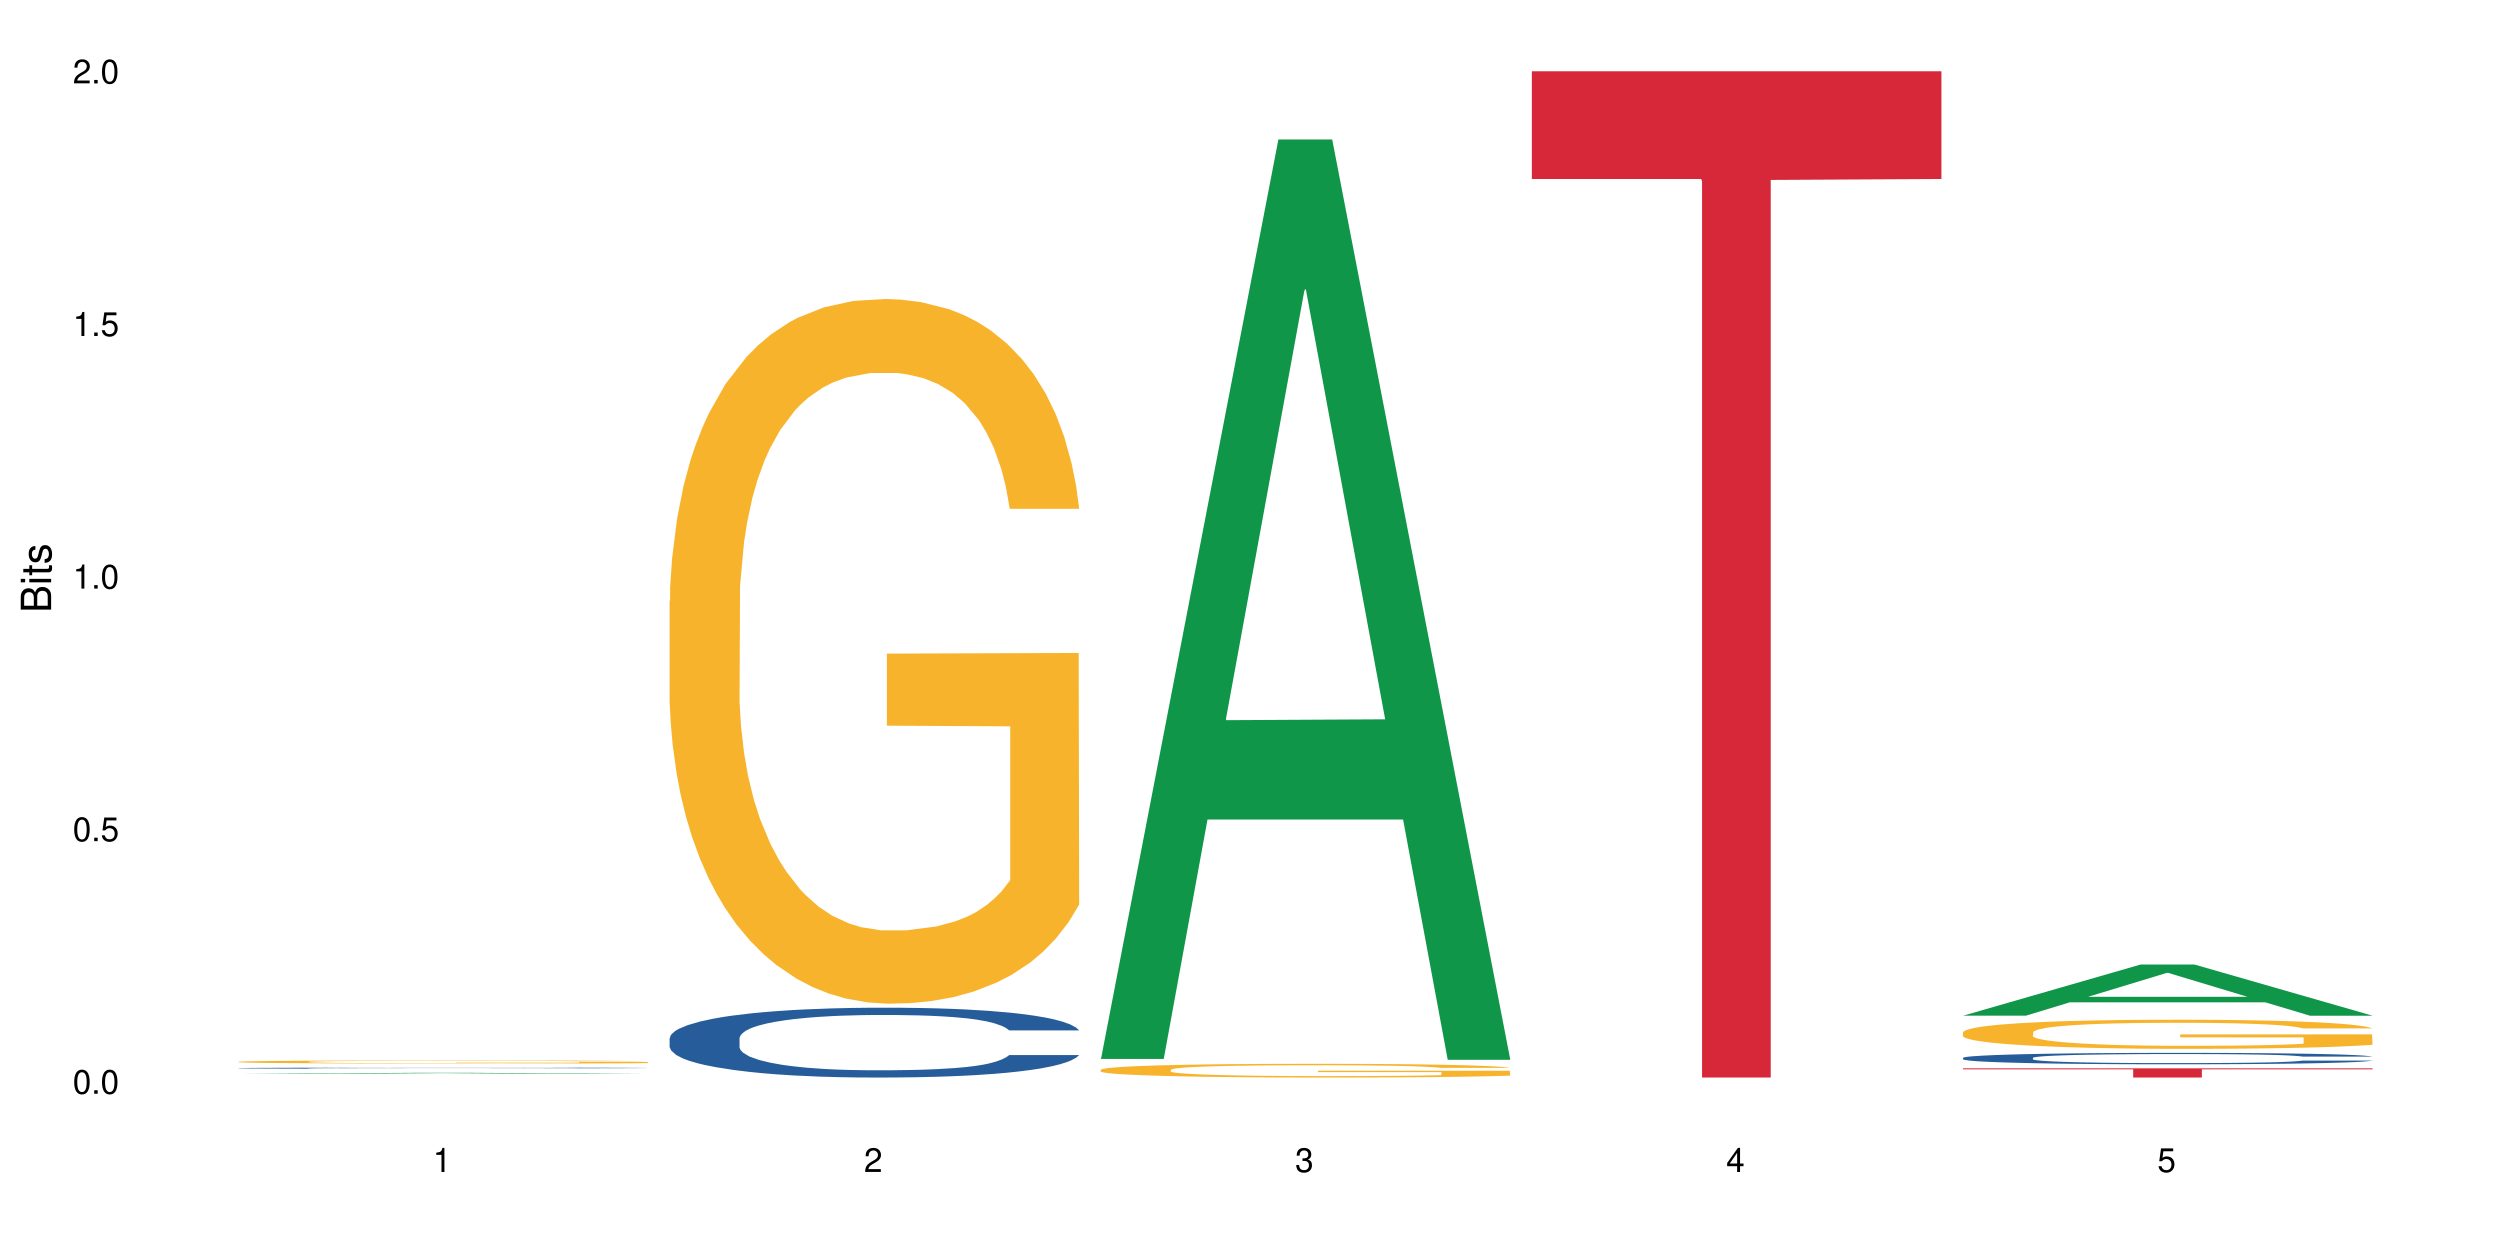
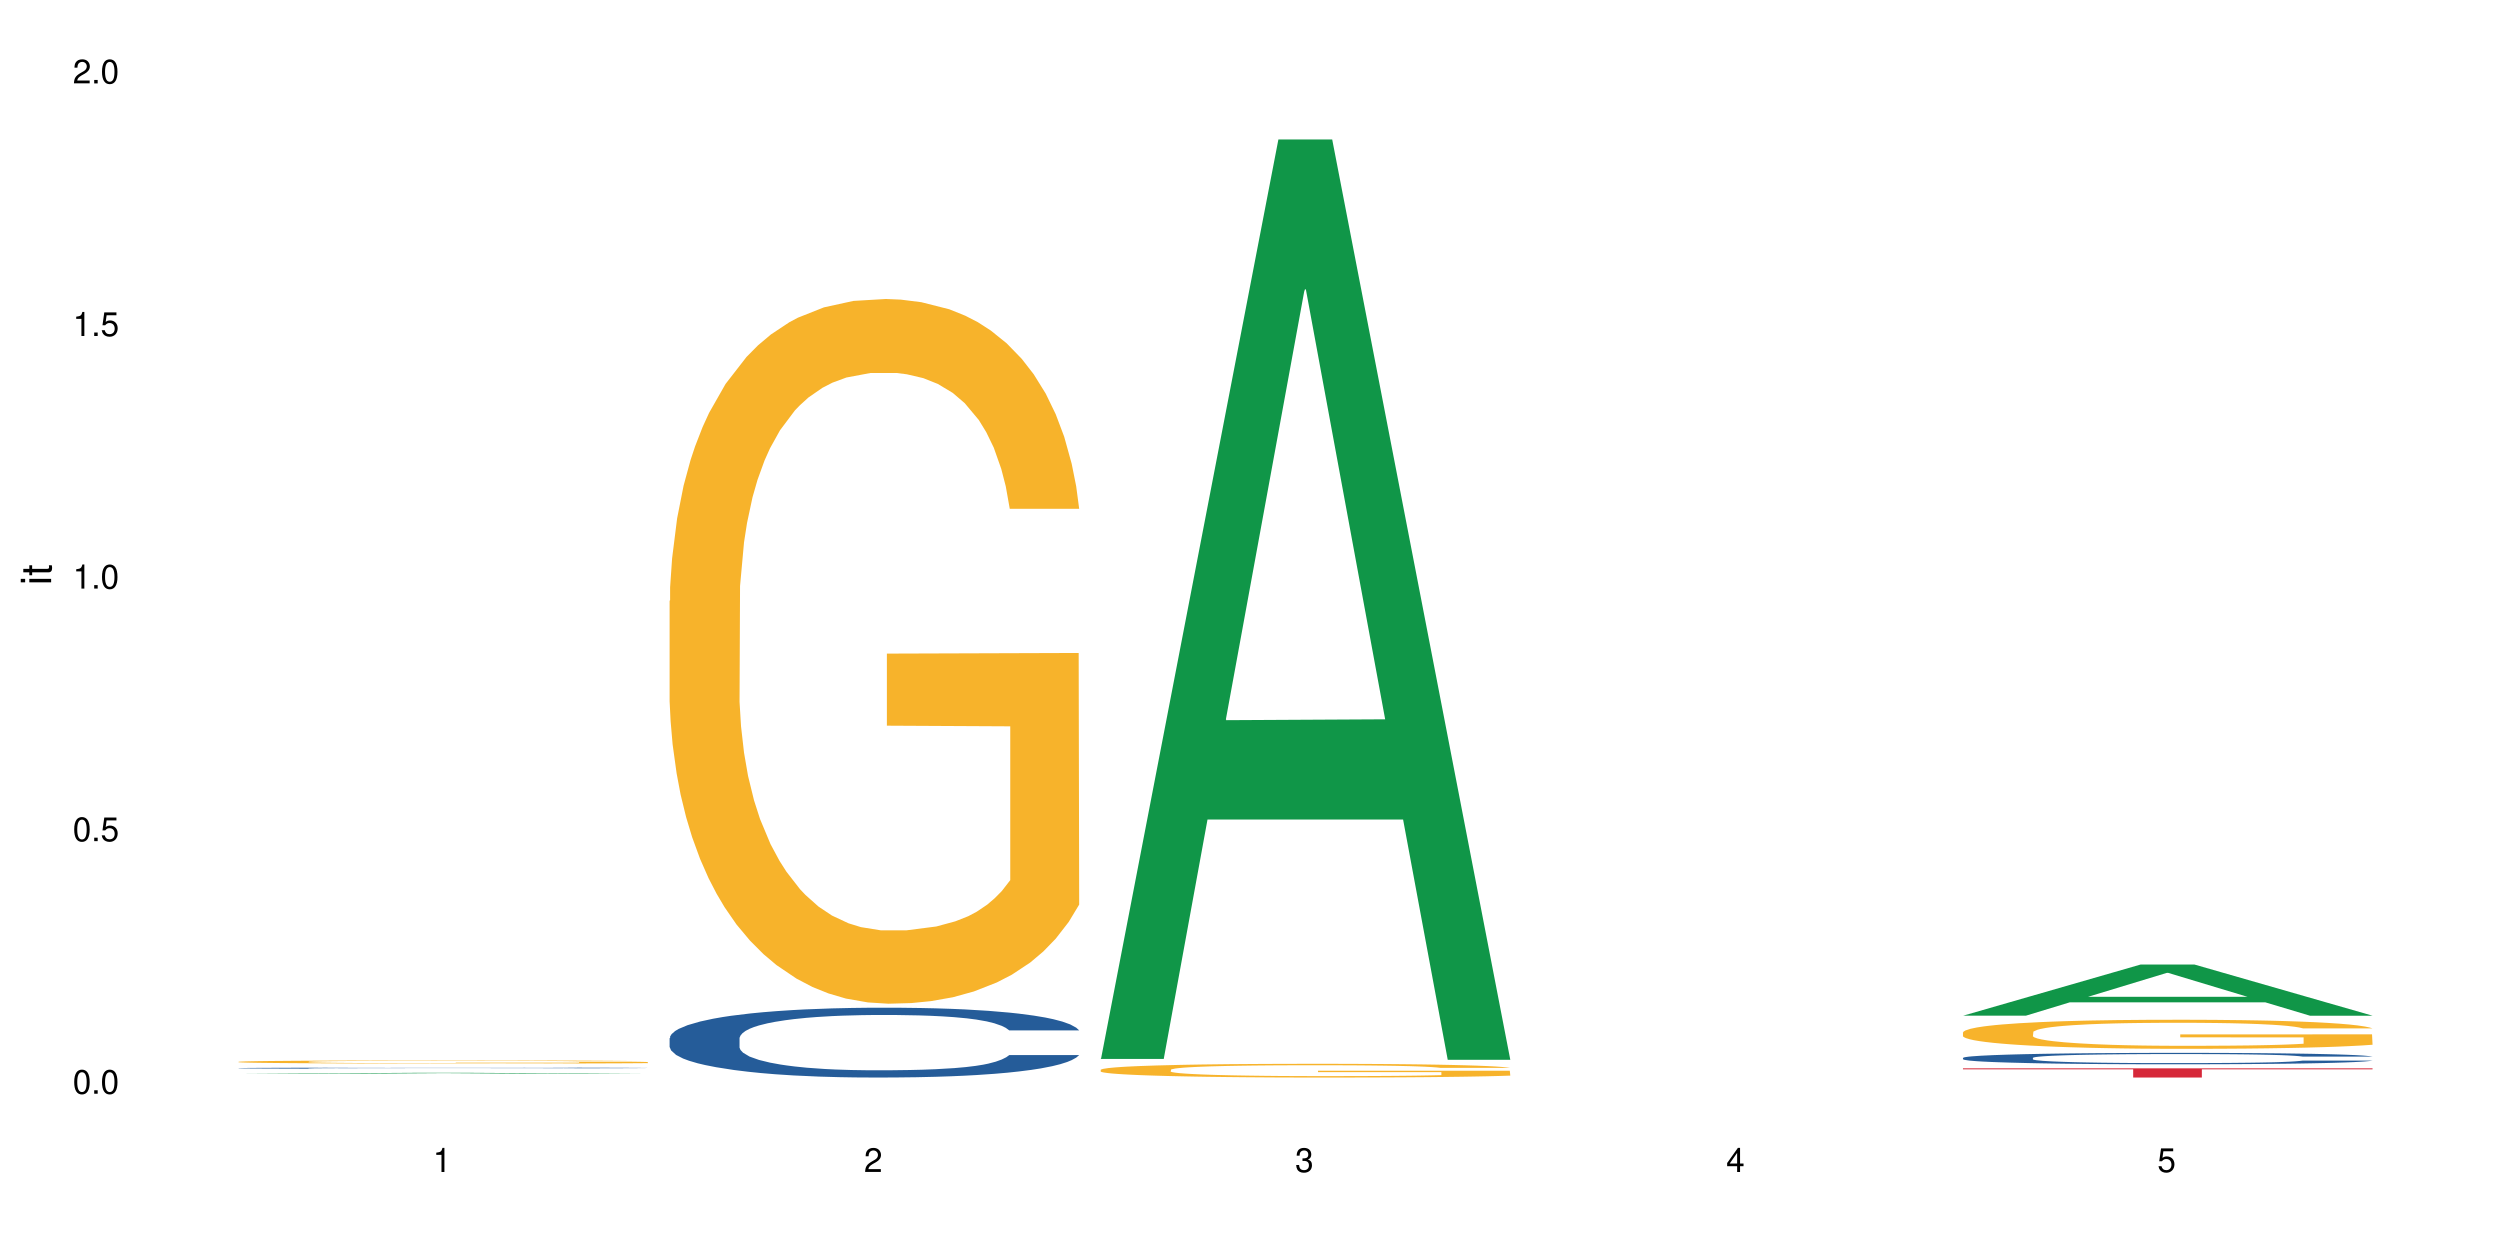
<svg xmlns="http://www.w3.org/2000/svg" xmlns:xlink="http://www.w3.org/1999/xlink" width="720pt" height="360pt" viewBox="0 0 720 360" version="1.1">
  <defs>
    <g>
      <symbol overflow="visible" id="glyph0-0">
        <path style="stroke:none;" d="" />
      </symbol>
      <symbol overflow="visible" id="glyph0-1">
        <path style="stroke:none;" d="M 2.641 -6.938 C 2 -6.938 1.422 -6.656 1.078 -6.172 C 0.641 -5.562 0.406 -4.641 0.406 -3.359 C 0.406 -1.016 1.188 0.219 2.641 0.219 C 4.078 0.219 4.859 -1.016 4.859 -3.297 C 4.859 -4.641 4.656 -5.547 4.203 -6.172 C 3.844 -6.656 3.281 -6.938 2.641 -6.938 Z M 2.641 -6.188 C 3.547 -6.188 4 -5.25 4 -3.375 C 4 -1.406 3.562 -0.484 2.625 -0.484 C 1.734 -0.484 1.281 -1.438 1.281 -3.344 C 1.281 -5.25 1.734 -6.188 2.641 -6.188 Z M 2.641 -6.188 " />
      </symbol>
      <symbol overflow="visible" id="glyph0-2">
        <path style="stroke:none;" d="M 1.828 -1 L 0.828 -1 L 0.828 0 L 1.828 0 Z M 1.828 -1 " />
      </symbol>
      <symbol overflow="visible" id="glyph0-3">
        <path style="stroke:none;" d="M 4.562 -6.797 L 1.062 -6.797 L 0.547 -3.094 L 1.328 -3.094 C 1.719 -3.562 2.047 -3.734 2.578 -3.734 C 3.484 -3.734 4.062 -3.109 4.062 -2.094 C 4.062 -1.125 3.484 -0.531 2.578 -0.531 C 1.828 -0.531 1.375 -0.906 1.188 -1.672 L 0.328 -1.672 C 0.453 -1.109 0.547 -0.844 0.75 -0.594 C 1.125 -0.078 1.828 0.219 2.594 0.219 C 3.969 0.219 4.922 -0.781 4.922 -2.219 C 4.922 -3.562 4.031 -4.484 2.719 -4.484 C 2.25 -4.484 1.859 -4.359 1.469 -4.062 L 1.734 -5.969 L 4.562 -5.969 Z M 4.562 -6.797 " />
      </symbol>
      <symbol overflow="visible" id="glyph0-4">
        <path style="stroke:none;" d="M 2.484 -4.938 L 2.484 0 L 3.328 0 L 3.328 -6.938 L 2.766 -6.938 C 2.469 -5.875 2.281 -5.734 0.984 -5.562 L 0.984 -4.938 Z M 2.484 -4.938 " />
      </symbol>
      <symbol overflow="visible" id="glyph0-5">
        <path style="stroke:none;" d="M 4.859 -0.828 L 1.281 -0.828 C 1.359 -1.406 1.672 -1.781 2.5 -2.281 L 3.469 -2.828 C 4.406 -3.344 4.906 -4.062 4.906 -4.906 C 4.906 -5.484 4.672 -6.031 4.266 -6.406 C 3.859 -6.766 3.375 -6.938 2.719 -6.938 C 1.859 -6.938 1.219 -6.625 0.844 -6.031 C 0.609 -5.672 0.5 -5.234 0.484 -4.531 L 1.328 -4.531 C 1.359 -5.016 1.406 -5.281 1.531 -5.516 C 1.75 -5.938 2.188 -6.203 2.703 -6.203 C 3.469 -6.203 4.031 -5.641 4.031 -4.891 C 4.031 -4.344 3.719 -3.859 3.125 -3.516 L 2.234 -3 C 0.812 -2.172 0.406 -1.531 0.328 -0.016 L 4.859 -0.016 Z M 4.859 -0.828 " />
      </symbol>
      <symbol overflow="visible" id="glyph0-6">
        <path style="stroke:none;" d="M 2.125 -3.188 L 2.578 -3.188 C 3.5 -3.188 3.984 -2.766 3.984 -1.922 C 3.984 -1.062 3.469 -0.531 2.594 -0.531 C 1.656 -0.531 1.203 -1 1.156 -2.016 L 0.312 -2.016 C 0.344 -1.453 0.438 -1.094 0.609 -0.781 C 0.953 -0.109 1.625 0.219 2.547 0.219 C 3.953 0.219 4.859 -0.625 4.859 -1.938 C 4.859 -2.828 4.516 -3.297 3.703 -3.594 C 4.344 -3.844 4.656 -4.328 4.656 -5.031 C 4.656 -6.219 3.875 -6.938 2.578 -6.938 C 1.203 -6.938 0.484 -6.172 0.453 -4.703 L 1.297 -4.703 C 1.312 -5.125 1.344 -5.359 1.453 -5.578 C 1.641 -5.969 2.062 -6.203 2.594 -6.203 C 3.344 -6.203 3.797 -5.75 3.797 -5 C 3.797 -4.516 3.609 -4.219 3.25 -4.047 C 3.016 -3.953 2.703 -3.922 2.125 -3.906 Z M 2.125 -3.188 " />
      </symbol>
      <symbol overflow="visible" id="glyph0-7">
        <path style="stroke:none;" d="M 3.141 -1.672 L 3.141 0 L 3.984 0 L 3.984 -1.672 L 4.984 -1.672 L 4.984 -2.438 L 3.984 -2.438 L 3.984 -6.938 L 3.359 -6.938 L 0.266 -2.578 L 0.266 -1.672 Z M 3.141 -2.438 L 1 -2.438 L 3.141 -5.5 Z M 3.141 -2.438 " />
      </symbol>
      <symbol overflow="visible" id="glyph1-0">
-         <path style="stroke:none;" d="" />
-       </symbol>
+         </symbol>
      <symbol overflow="visible" id="glyph1-1">
-         <path style="stroke:none;" d="M 0 -0.953 L 0 -4.891 C 0 -5.719 -0.234 -6.344 -0.734 -6.797 C -1.188 -7.234 -1.812 -7.469 -2.5 -7.469 C -3.547 -7.469 -4.188 -7 -4.625 -5.875 C -4.984 -6.688 -5.625 -7.094 -6.531 -7.094 C -7.172 -7.094 -7.734 -6.859 -8.141 -6.391 C -8.562 -5.922 -8.75 -5.344 -8.75 -4.5 L -8.75 -0.953 Z M -4.984 -2.062 L -7.766 -2.062 L -7.766 -4.219 C -7.766 -4.844 -7.688 -5.203 -7.453 -5.5 C -7.219 -5.812 -6.859 -5.969 -6.375 -5.969 C -5.891 -5.969 -5.531 -5.812 -5.297 -5.5 C -5.062 -5.203 -4.984 -4.844 -4.984 -4.219 Z M -0.984 -2.062 L -4 -2.062 L -4 -4.781 C -4 -5.766 -3.438 -6.359 -2.484 -6.359 C -1.547 -6.359 -0.984 -5.766 -0.984 -4.781 Z M -0.984 -2.062 " />
-       </symbol>
+         </symbol>
      <symbol overflow="visible" id="glyph1-2">
        <path style="stroke:none;" d="M -6.281 -1.797 L -6.281 -0.797 L 0 -0.797 L 0 -1.797 Z M -8.75 -1.797 L -8.75 -0.797 L -7.484 -0.797 L -7.484 -1.797 Z M -8.75 -1.797 " />
      </symbol>
      <symbol overflow="visible" id="glyph1-3">
        <path style="stroke:none;" d="M -6.281 -3.047 L -6.281 -2.016 L -8.016 -2.016 L -8.016 -1.016 L -6.281 -1.016 L -6.281 -0.172 L -5.469 -0.172 L -5.469 -1.016 L -0.719 -1.016 C -0.078 -1.016 0.281 -1.453 0.281 -2.234 C 0.281 -2.5 0.25 -2.719 0.188 -3.047 L -0.641 -3.047 C -0.609 -2.906 -0.594 -2.766 -0.594 -2.562 C -0.594 -2.141 -0.719 -2.016 -1.156 -2.016 L -5.469 -2.016 L -5.469 -3.047 Z M -6.281 -3.047 " />
      </symbol>
      <symbol overflow="visible" id="glyph1-4">
-         <path style="stroke:none;" d="M -4.531 -5.25 C -5.766 -5.25 -6.469 -4.422 -6.469 -2.969 C -6.469 -1.516 -5.719 -0.562 -4.547 -0.562 C -3.562 -0.562 -3.094 -1.062 -2.734 -2.562 L -2.516 -3.484 C -2.344 -4.188 -2.094 -4.469 -1.641 -4.469 C -1.047 -4.469 -0.641 -3.875 -0.641 -3 C -0.641 -2.453 -0.797 -2 -1.062 -1.75 C -1.25 -1.594 -1.422 -1.531 -1.875 -1.469 L -1.875 -0.406 C -0.422 -0.453 0.281 -1.266 0.281 -2.922 C 0.281 -4.5 -0.5 -5.516 -1.719 -5.516 C -2.656 -5.516 -3.172 -4.984 -3.469 -3.734 L -3.703 -2.766 C -3.891 -1.953 -4.156 -1.609 -4.594 -1.609 C -5.188 -1.609 -5.547 -2.125 -5.547 -2.938 C -5.547 -3.75 -5.203 -4.172 -4.531 -4.203 Z M -4.531 -5.25 " />
-       </symbol>
+         </symbol>
    </g>
  </defs>
  <g id="surface1">
-     <rect x="0" y="0" width="720" height="360" style="fill:rgb(100%,100%,100%);fill-opacity:1;stroke:none;" />
    <path style=" stroke:none;fill-rule:nonzero;fill:rgb(6.275%,58.824%,28.235%);fill-opacity:1;" d="M 68.684 309.297 L 68.812 309.297 L 119.852 308.969 L 135.352 308.969 L 186.641 309.297 L 168.621 309.297 L 155.766 309.211 L 99.434 309.211 L 86.832 309.297 L 68.684 309.297 L 104.852 309.176 L 150.598 309.176 L 127.789 309.02 L 127.535 309.02 L 127.285 309.023 L 104.727 309.176 L 104.852 309.176 Z M 68.684 309.297 " />
    <path style=" stroke:none;fill-rule:nonzero;fill:rgb(14.51%,36.078%,60%);fill-opacity:1;" d="M 68.684 307.617 L 68.828 307.617 L 68.828 307.609 L 69.262 307.598 L 70.27 307.582 L 71.273 307.574 L 73.863 307.555 L 77.461 307.539 L 81.199 307.523 L 83.934 307.516 L 86.379 307.512 L 91.988 307.5 L 95.586 307.492 L 99.469 307.488 L 104.215 307.484 L 107.668 307.48 L 115.438 307.477 L 121.191 307.473 L 141.039 307.473 L 145.211 307.477 L 149.816 307.477 L 153.699 307.48 L 160.461 307.488 L 166.5 307.496 L 169.234 307.5 L 173.551 307.512 L 176.859 307.52 L 179.16 307.527 L 181.75 307.539 L 184.051 307.551 L 185.777 307.566 L 186.641 307.578 L 166.5 307.578 L 165.496 307.566 L 164.344 307.559 L 162.188 307.547 L 160.027 307.539 L 157.008 307.527 L 154.273 307.523 L 150.535 307.516 L 147.227 307.512 L 143.773 307.512 L 140.465 307.508 L 124.066 307.508 L 118.457 307.512 L 115.438 307.512 L 111.121 307.516 L 108.102 307.52 L 104.504 307.527 L 102.059 307.531 L 99.039 307.539 L 96.879 307.547 L 94.434 307.555 L 92.996 307.562 L 91.699 307.574 L 90.551 307.582 L 89.688 307.594 L 89.113 307.605 L 88.824 307.613 L 88.824 307.66 L 89.113 307.672 L 89.832 307.684 L 91.699 307.703 L 94.434 307.719 L 97.598 307.734 L 100.621 307.742 L 102.348 307.746 L 104.648 307.75 L 108.242 307.758 L 113.422 307.762 L 116.441 307.766 L 121.047 307.77 L 137.73 307.77 L 141.473 307.766 L 145.355 307.766 L 150.68 307.758 L 153.988 307.754 L 156.863 307.746 L 159.023 307.742 L 160.461 307.738 L 162.617 307.727 L 164.344 307.719 L 165.637 307.707 L 166.5 307.695 L 186.641 307.695 L 185.777 307.711 L 184.484 307.723 L 183.188 307.73 L 181.176 307.738 L 178.871 307.75 L 175.562 307.762 L 172.832 307.766 L 169.234 307.773 L 165.926 307.781 L 162.332 307.785 L 157.008 307.793 L 153.555 307.793 L 149.816 307.797 L 145.355 307.801 L 139.746 307.801 L 133.703 307.805 L 128.094 307.805 L 122.055 307.801 L 117.594 307.801 L 111.695 307.797 L 104.359 307.793 L 99.039 307.789 L 94.867 307.781 L 91.27 307.777 L 87.242 307.77 L 82.062 307.754 L 78.898 307.742 L 76.742 307.734 L 74.297 307.723 L 72.57 307.715 L 70.555 307.695 L 69.117 307.676 L 68.684 307.66 Z M 68.684 307.617 " />
    <path style=" stroke:none;fill-rule:nonzero;fill:rgb(96.863%,70.196%,16.863%);fill-opacity:1;" d="M 68.684 305.793 L 68.828 305.789 L 68.828 305.773 L 69.406 305.738 L 70.844 305.684 L 72.715 305.645 L 74.727 305.609 L 76.023 305.594 L 78.18 305.566 L 80.051 305.551 L 84.797 305.512 L 90.84 305.477 L 94.145 305.465 L 97.887 305.449 L 103.207 305.434 L 105.652 305.426 L 113.133 305.414 L 121.621 305.406 L 130.973 305.402 L 135.285 305.402 L 141.184 305.406 L 149.238 305.418 L 153.844 305.426 L 157.438 305.434 L 161.18 305.445 L 165.781 305.461 L 170.098 305.48 L 173.551 305.5 L 177.004 305.523 L 179.879 305.551 L 182.324 305.582 L 184.484 305.613 L 185.777 305.645 L 186.641 305.672 L 166.645 305.672 L 165.496 305.645 L 164.199 305.621 L 162.043 305.594 L 159.883 305.574 L 157.727 305.559 L 153.699 305.539 L 150.246 305.523 L 145.93 305.512 L 141.762 305.504 L 137.012 305.5 L 126.512 305.5 L 119.609 305.504 L 115.578 305.512 L 112.703 305.516 L 108.676 305.531 L 106.23 305.539 L 104.793 305.547 L 100.477 305.57 L 97.598 305.594 L 96.016 305.609 L 94.004 305.637 L 92.562 305.656 L 90.98 305.691 L 90.117 305.715 L 88.969 305.773 L 88.824 305.922 L 89.254 305.953 L 90.117 305.988 L 91.27 306.016 L 92.996 306.047 L 94.723 306.07 L 97.742 306.105 L 100.332 306.125 L 102.348 306.141 L 106.23 306.16 L 107.812 306.168 L 111.551 306.184 L 115.438 306.195 L 120.184 306.207 L 123.777 306.211 L 129.531 306.215 L 136.867 306.215 L 145.5 306.211 L 150.965 306.203 L 154.707 306.195 L 157.152 306.191 L 160.172 306.18 L 162.332 306.172 L 164.344 306.164 L 166.789 306.148 L 166.789 305.953 L 131.258 305.953 L 131.258 305.859 L 186.496 305.859 L 186.641 306.18 L 183.621 306.203 L 179.879 306.227 L 176.285 306.242 L 172.543 306.258 L 167.223 306.273 L 162.906 306.281 L 156.289 306.293 L 150.246 306.301 L 143.918 306.305 L 138.309 306.309 L 125.793 306.309 L 119.465 306.301 L 114.43 306.297 L 109.824 306.289 L 105.223 306.277 L 99.469 306.258 L 95.73 306.246 L 91.844 306.227 L 87.961 306.207 L 84.508 306.184 L 82.207 306.168 L 79.906 306.148 L 77.461 306.121 L 75.16 306.094 L 73.434 306.07 L 71.852 306.039 L 70.699 306.012 L 69.547 305.977 L 68.973 305.945 L 68.684 305.922 Z M 68.684 305.793 " />
    <path style=" stroke:none;fill-rule:nonzero;fill:rgb(14.51%,36.078%,60%);fill-opacity:1;" d="M 192.848 298.977 L 192.992 298.961 L 192.992 298.52 L 193.426 297.82 L 194.43 296.938 L 195.438 296.332 L 198.027 295.25 L 201.625 294.203 L 205.363 293.395 L 208.098 292.914 L 210.543 292.547 L 216.152 291.867 L 219.746 291.52 L 223.633 291.207 L 228.379 290.895 L 231.832 290.711 L 239.598 290.418 L 245.352 290.289 L 249.812 290.234 L 259.449 290.234 L 265.203 290.309 L 269.375 290.398 L 273.977 290.547 L 277.863 290.711 L 284.621 291.117 L 290.664 291.629 L 293.398 291.922 L 297.715 292.492 L 301.023 293.043 L 303.324 293.523 L 305.914 294.203 L 308.215 295.027 L 309.941 295.965 L 310.805 296.754 L 290.664 296.754 L 289.656 296.02 L 288.508 295.449 L 286.348 294.699 L 284.191 294.164 L 281.172 293.633 L 278.438 293.281 L 274.699 292.934 L 271.391 292.715 L 267.938 292.547 L 264.629 292.438 L 258.301 292.328 L 250.961 292.328 L 248.23 292.363 L 242.621 292.512 L 239.598 292.641 L 235.285 292.898 L 232.262 293.137 L 228.668 293.504 L 226.223 293.816 L 223.199 294.293 L 221.043 294.715 L 218.598 295.324 L 217.16 295.781 L 215.863 296.297 L 214.715 296.902 L 213.852 297.547 L 213.273 298.227 L 212.988 298.887 L 212.988 301.734 L 213.273 302.395 L 213.992 303.168 L 215.863 304.289 L 218.598 305.262 L 221.762 306.035 L 224.781 306.586 L 226.508 306.84 L 228.809 307.137 L 232.406 307.504 L 237.586 307.871 L 240.605 308.016 L 245.207 308.164 L 249.957 308.238 L 256.285 308.238 L 261.895 308.164 L 265.637 308.074 L 269.52 307.926 L 274.84 307.613 L 278.148 307.32 L 281.027 306.969 L 283.184 306.621 L 284.621 306.328 L 286.781 305.758 L 288.508 305.133 L 289.801 304.488 L 290.664 303.867 L 310.805 303.867 L 309.941 304.602 L 308.645 305.316 L 307.352 305.852 L 305.336 306.492 L 303.035 307.062 L 299.727 307.707 L 296.992 308.129 L 293.398 308.586 L 290.09 308.938 L 286.492 309.25 L 281.172 309.617 L 277.719 309.801 L 273.977 309.965 L 269.52 310.113 L 263.91 310.242 L 257.867 310.312 L 252.258 310.332 L 246.215 310.297 L 241.758 310.223 L 235.859 310.059 L 228.523 309.727 L 223.199 309.379 L 219.027 309.027 L 215.434 308.66 L 211.406 308.164 L 206.227 307.355 L 203.062 306.73 L 200.902 306.219 L 198.457 305.5 L 196.73 304.859 L 194.719 303.828 L 193.281 302.523 L 192.848 301.516 Z M 192.848 298.977 " />
    <path style=" stroke:none;fill-rule:nonzero;fill:rgb(96.863%,70.196%,16.863%);fill-opacity:1;" d="M 192.848 173.039 L 192.992 172.855 L 192.992 169.148 L 193.566 160.805 L 195.008 149.312 L 196.875 139.863 L 198.891 132.449 L 200.184 128.555 L 202.344 122.996 L 204.211 118.918 L 208.961 110.574 L 215 102.793 L 218.309 99.453 L 222.051 96.305 L 227.371 92.781 L 229.816 91.484 L 237.297 88.52 L 245.785 86.664 L 255.133 86.109 L 259.449 86.293 L 265.348 87.035 L 273.402 89.074 L 278.008 90.93 L 281.602 92.781 L 285.344 95.191 L 289.945 98.898 L 294.262 103.348 L 297.715 107.797 L 301.164 113.355 L 304.043 119.289 L 306.488 125.773 L 308.645 133.559 L 309.941 140.047 L 310.805 146.535 L 290.809 146.535 L 289.656 140.047 L 288.363 135.043 L 286.207 128.926 L 284.047 124.477 L 281.891 120.957 L 277.863 116.137 L 274.41 113.172 L 270.094 110.574 L 265.922 108.906 L 261.176 107.797 L 258.301 107.426 L 250.676 107.426 L 243.77 108.723 L 239.742 110.207 L 236.867 111.688 L 232.84 114.469 L 230.395 116.691 L 228.953 118.176 L 224.641 123.922 L 221.762 129.109 L 220.18 132.633 L 218.164 138.191 L 216.727 143.199 L 215.145 150.613 L 214.281 156.172 L 213.133 168.777 L 212.988 202.141 L 213.418 209.184 L 214.281 216.781 L 215.434 223.453 L 217.16 230.5 L 218.887 235.875 L 221.906 243.102 L 224.496 247.922 L 226.508 251.074 L 230.395 256.078 L 231.977 257.746 L 235.715 261.082 L 239.598 263.676 L 244.348 265.902 L 247.941 267.012 L 253.695 267.938 L 261.031 267.938 L 269.664 266.828 L 275.129 265.344 L 278.867 263.863 L 281.316 262.562 L 284.336 260.523 L 286.492 258.672 L 288.508 256.633 L 290.953 253.48 L 290.953 209.184 L 255.422 208.996 L 255.422 188.238 L 310.66 188.055 L 310.805 260.523 L 307.781 265.531 L 304.043 270.348 L 300.445 274.055 L 296.707 277.207 L 291.383 280.73 L 287.07 282.953 L 280.453 285.547 L 274.41 287.215 L 268.082 288.328 L 262.469 288.883 L 255.855 289.07 L 249.957 288.699 L 243.625 287.586 L 238.594 286.105 L 233.988 284.25 L 229.387 281.84 L 223.633 277.949 L 219.891 274.797 L 216.008 270.906 L 212.125 266.27 L 208.672 261.266 L 206.371 257.375 L 204.07 252.926 L 201.625 247.367 L 199.32 241.062 L 197.594 235.316 L 196.012 228.832 L 194.863 222.715 L 193.711 214.371 L 193.137 207.699 L 192.848 201.953 Z M 192.848 173.039 " />
    <path style=" stroke:none;fill-rule:nonzero;fill:rgb(6.275%,58.824%,28.235%);fill-opacity:1;" d="M 317.012 304.965 L 317.137 304.715 L 368.176 40.172 L 383.676 40.172 L 434.965 305.215 L 416.945 305.215 L 404.09 236.027 L 347.762 236.027 L 335.16 304.965 L 317.012 304.965 L 353.18 207.41 L 398.926 207.16 L 376.113 83.473 L 375.863 83.227 L 375.609 83.973 L 353.055 207.16 L 353.18 207.41 Z M 317.012 304.965 " />
    <path style=" stroke:none;fill-rule:nonzero;fill:rgb(96.863%,70.196%,16.863%);fill-opacity:1;" d="M 317.012 308.07 L 317.156 308.066 L 317.156 307.996 L 317.73 307.832 L 319.168 307.609 L 321.039 307.426 L 323.055 307.281 L 324.348 307.203 L 326.504 307.098 L 328.375 307.016 L 333.121 306.855 L 339.164 306.703 L 342.473 306.637 L 346.211 306.574 L 351.535 306.508 L 353.98 306.48 L 361.461 306.426 L 369.945 306.387 L 379.297 306.379 L 383.613 306.379 L 389.512 306.395 L 397.566 306.434 L 402.168 306.473 L 405.766 306.508 L 409.504 306.555 L 414.109 306.625 L 418.422 306.715 L 421.875 306.801 L 425.328 306.906 L 428.207 307.023 L 430.652 307.148 L 432.809 307.301 L 434.102 307.43 L 434.965 307.555 L 414.973 307.555 L 413.82 307.43 L 412.527 307.332 L 410.367 307.211 L 408.211 307.125 L 406.055 307.055 L 402.023 306.961 L 398.574 306.906 L 394.258 306.855 L 390.086 306.82 L 385.34 306.801 L 382.461 306.793 L 374.84 306.793 L 367.934 306.816 L 363.906 306.848 L 361.027 306.875 L 357 306.93 L 354.555 306.973 L 353.117 307 L 348.801 307.113 L 345.926 307.215 L 344.344 307.285 L 342.328 307.391 L 340.891 307.488 L 339.309 307.633 L 338.445 307.742 L 337.293 307.988 L 337.148 308.637 L 337.582 308.777 L 338.445 308.922 L 339.594 309.055 L 341.32 309.191 L 343.047 309.297 L 346.07 309.438 L 348.656 309.531 L 350.672 309.594 L 354.555 309.691 L 356.137 309.723 L 359.879 309.785 L 363.762 309.836 L 368.508 309.883 L 372.105 309.902 L 377.859 309.922 L 385.195 309.922 L 393.824 309.898 L 399.293 309.871 L 403.031 309.84 L 405.477 309.816 L 408.5 309.777 L 410.656 309.738 L 412.668 309.699 L 415.117 309.641 L 415.117 308.777 L 379.586 308.773 L 379.586 308.367 L 434.824 308.363 L 434.965 309.777 L 431.945 309.875 L 428.207 309.969 L 424.609 310.039 L 420.871 310.102 L 415.547 310.168 L 411.23 310.215 L 404.613 310.266 L 398.574 310.297 L 392.242 310.316 L 386.633 310.328 L 380.016 310.332 L 374.117 310.324 L 367.789 310.305 L 362.754 310.273 L 358.152 310.238 L 353.547 310.191 L 347.793 310.117 L 344.055 310.055 L 340.172 309.977 L 336.285 309.887 L 332.836 309.789 L 330.531 309.715 L 328.23 309.629 L 325.785 309.52 L 323.484 309.398 L 321.758 309.285 L 320.176 309.16 L 319.023 309.039 L 317.875 308.875 L 317.301 308.746 L 317.012 308.633 Z M 317.012 308.07 " />
-     <path style=" stroke:none;fill-rule:nonzero;fill:rgb(83.922%,15.686%,22.353%);fill-opacity:1;" d="M 441.176 20.527 L 559.129 20.527 L 559.129 51.547 L 509.969 51.82 L 509.969 310.332 L 490.191 310.332 L 490.191 52.094 L 489.902 51.547 L 441.176 51.547 Z M 441.176 20.527 " />
    <path style=" stroke:none;fill-rule:nonzero;fill:rgb(6.275%,58.824%,28.235%);fill-opacity:1;" d="M 565.336 292.508 L 565.465 292.496 L 616.5 277.785 L 632 277.785 L 683.293 292.523 L 665.27 292.523 L 652.418 288.676 L 596.086 288.676 L 583.484 292.508 L 565.336 292.508 L 601.504 287.082 L 647.25 287.07 L 624.441 280.191 L 624.188 280.18 L 623.938 280.219 L 601.379 287.07 L 601.504 287.082 Z M 565.336 292.508 " />
    <path style=" stroke:none;fill-rule:nonzero;fill:rgb(14.51%,36.078%,60%);fill-opacity:1;" d="M 565.336 304.66 L 565.48 304.656 L 565.48 304.582 L 565.914 304.469 L 566.918 304.324 L 567.926 304.227 L 570.516 304.047 L 574.113 303.875 L 577.852 303.746 L 580.586 303.668 L 583.031 303.605 L 588.641 303.496 L 592.238 303.438 L 596.121 303.387 L 600.867 303.336 L 604.32 303.305 L 612.086 303.258 L 617.84 303.238 L 622.301 303.227 L 631.938 303.227 L 637.691 303.238 L 641.863 303.254 L 646.469 303.277 L 650.352 303.305 L 657.113 303.371 L 663.152 303.457 L 665.887 303.504 L 670.203 303.598 L 673.512 303.688 L 675.812 303.766 L 678.402 303.875 L 680.703 304.012 L 682.43 304.164 L 683.293 304.293 L 663.152 304.293 L 662.148 304.176 L 660.996 304.082 L 658.84 303.957 L 656.68 303.871 L 653.66 303.785 L 650.926 303.727 L 647.188 303.668 L 643.879 303.633 L 640.426 303.605 L 637.117 303.59 L 630.789 303.57 L 623.453 303.57 L 620.719 303.574 L 615.109 303.602 L 612.086 303.621 L 607.773 303.664 L 604.75 303.703 L 601.156 303.762 L 598.711 303.812 L 595.688 303.891 L 593.531 303.961 L 591.086 304.059 L 589.648 304.137 L 588.352 304.219 L 587.203 304.32 L 586.34 304.422 L 585.762 304.535 L 585.477 304.645 L 585.477 305.109 L 585.762 305.219 L 586.484 305.344 L 588.352 305.527 L 591.086 305.688 L 594.25 305.812 L 597.27 305.902 L 598.996 305.945 L 601.301 305.992 L 604.895 306.055 L 610.074 306.113 L 613.094 306.137 L 617.699 306.16 L 622.445 306.172 L 628.773 306.172 L 634.383 306.16 L 638.125 306.145 L 642.008 306.121 L 647.332 306.07 L 650.641 306.023 L 653.516 305.965 L 655.672 305.91 L 657.113 305.859 L 659.27 305.766 L 660.996 305.664 L 662.289 305.559 L 663.152 305.457 L 683.293 305.457 L 682.43 305.578 L 681.133 305.695 L 679.84 305.781 L 677.824 305.887 L 675.523 305.98 L 672.215 306.086 L 669.484 306.156 L 665.887 306.23 L 662.578 306.289 L 658.98 306.34 L 653.66 306.398 L 650.207 306.43 L 646.469 306.457 L 642.008 306.48 L 636.398 306.5 L 630.355 306.512 L 624.746 306.516 L 618.703 306.512 L 614.246 306.496 L 608.348 306.473 L 601.012 306.418 L 595.688 306.359 L 591.516 306.301 L 587.922 306.242 L 583.895 306.16 L 578.715 306.027 L 575.551 305.926 L 573.395 305.844 L 570.949 305.727 L 569.223 305.621 L 567.207 305.453 L 565.77 305.238 L 565.336 305.074 Z M 565.336 304.66 " />
    <path style=" stroke:none;fill-rule:nonzero;fill:rgb(96.863%,70.196%,16.863%);fill-opacity:1;" d="M 565.336 297.273 L 565.48 297.266 L 565.48 297.113 L 566.055 296.77 L 567.496 296.297 L 569.363 295.906 L 571.379 295.598 L 572.672 295.438 L 574.832 295.207 L 576.703 295.039 L 581.449 294.695 L 587.488 294.375 L 590.797 294.238 L 594.539 294.105 L 599.859 293.961 L 602.305 293.906 L 609.785 293.785 L 618.273 293.711 L 627.625 293.688 L 631.938 293.695 L 637.836 293.723 L 645.891 293.809 L 650.496 293.887 L 654.09 293.961 L 657.832 294.062 L 662.434 294.215 L 666.75 294.398 L 670.203 294.582 L 673.656 294.812 L 676.531 295.055 L 678.977 295.324 L 681.133 295.645 L 682.43 295.914 L 683.293 296.18 L 663.297 296.18 L 662.148 295.914 L 660.852 295.707 L 658.695 295.453 L 656.535 295.27 L 654.379 295.125 L 650.352 294.926 L 646.898 294.805 L 642.582 294.695 L 638.41 294.629 L 633.664 294.582 L 630.789 294.566 L 623.164 294.566 L 616.258 294.621 L 612.23 294.68 L 609.355 294.742 L 605.328 294.855 L 602.883 294.949 L 601.441 295.008 L 597.129 295.246 L 594.25 295.461 L 592.668 295.605 L 590.656 295.836 L 589.215 296.043 L 587.633 296.348 L 586.77 296.578 L 585.621 297.098 L 585.477 298.477 L 585.906 298.766 L 586.77 299.078 L 587.922 299.355 L 589.648 299.645 L 591.375 299.867 L 594.395 300.168 L 596.984 300.363 L 598.996 300.496 L 602.883 300.703 L 604.465 300.77 L 608.203 300.91 L 612.086 301.016 L 616.836 301.105 L 620.43 301.152 L 626.184 301.191 L 633.52 301.191 L 642.152 301.145 L 647.617 301.086 L 651.359 301.023 L 653.805 300.969 L 656.824 300.887 L 658.98 300.809 L 660.996 300.727 L 663.441 300.594 L 663.441 298.766 L 627.91 298.758 L 627.91 297.902 L 683.148 297.895 L 683.293 300.887 L 680.27 301.094 L 676.531 301.289 L 672.934 301.445 L 669.195 301.574 L 663.871 301.719 L 659.559 301.812 L 652.941 301.918 L 646.898 301.988 L 640.57 302.031 L 634.961 302.055 L 628.344 302.062 L 622.445 302.047 L 616.117 302.004 L 611.082 301.941 L 606.477 301.863 L 601.875 301.766 L 596.121 301.605 L 592.379 301.473 L 588.496 301.312 L 584.613 301.121 L 581.16 300.914 L 578.859 300.754 L 576.559 300.57 L 574.113 300.344 L 571.809 300.082 L 570.086 299.844 L 568.5 299.578 L 567.352 299.324 L 566.199 298.98 L 565.625 298.703 L 565.336 298.469 Z M 565.336 297.273 " />
    <path style=" stroke:none;fill-rule:nonzero;fill:rgb(83.922%,15.686%,22.353%);fill-opacity:1;" d="M 565.336 307.68 L 683.293 307.68 L 683.293 307.965 L 634.133 307.965 L 634.133 310.332 L 614.355 310.332 L 614.355 307.969 L 614.066 307.965 L 565.336 307.965 Z M 565.336 307.68 " />
    <g style="fill:rgb(0%,0%,0%);fill-opacity:1;">
      <use xlink:href="#glyph0-1" x="20.965" y="314.993" />
      <use xlink:href="#glyph0-2" x="26.302" y="314.993" />
      <use xlink:href="#glyph0-1" x="28.97" y="314.993" />
    </g>
    <g style="fill:rgb(0%,0%,0%);fill-opacity:1;">
      <use xlink:href="#glyph0-1" x="20.965" y="242.251" />
      <use xlink:href="#glyph0-2" x="26.302" y="242.251" />
      <use xlink:href="#glyph0-3" x="28.97" y="242.251" />
    </g>
    <g style="fill:rgb(0%,0%,0%);fill-opacity:1;">
      <use xlink:href="#glyph0-4" x="20.965" y="169.509" />
      <use xlink:href="#glyph0-2" x="26.302" y="169.509" />
      <use xlink:href="#glyph0-1" x="28.97" y="169.509" />
    </g>
    <g style="fill:rgb(0%,0%,0%);fill-opacity:1;">
      <use xlink:href="#glyph0-4" x="20.965" y="96.767" />
      <use xlink:href="#glyph0-2" x="26.302" y="96.767" />
      <use xlink:href="#glyph0-3" x="28.97" y="96.767" />
    </g>
    <g style="fill:rgb(0%,0%,0%);fill-opacity:1;">
      <use xlink:href="#glyph0-5" x="20.965" y="24.024" />
      <use xlink:href="#glyph0-2" x="26.302" y="24.024" />
      <use xlink:href="#glyph0-1" x="28.97" y="24.024" />
    </g>
    <g style="fill:rgb(0%,0%,0%);fill-opacity:1;">
      <use xlink:href="#glyph0-4" x="124.664" y="337.532" />
    </g>
    <g style="fill:rgb(0%,0%,0%);fill-opacity:1;">
      <use xlink:href="#glyph0-5" x="248.824" y="337.532" />
    </g>
    <g style="fill:rgb(0%,0%,0%);fill-opacity:1;">
      <use xlink:href="#glyph0-6" x="372.988" y="337.532" />
    </g>
    <g style="fill:rgb(0%,0%,0%);fill-opacity:1;">
      <use xlink:href="#glyph0-7" x="497.152" y="337.532" />
    </g>
    <g style="fill:rgb(0%,0%,0%);fill-opacity:1;">
      <use xlink:href="#glyph0-3" x="621.316" y="337.532" />
    </g>
    <g style="fill:rgb(0%,0%,0%);fill-opacity:1;">
      <use xlink:href="#glyph1-1" x="14.725" y="176.512" />
      <use xlink:href="#glyph1-2" x="14.725" y="168.508" />
      <use xlink:href="#glyph1-3" x="14.725" y="165.844" />
      <use xlink:href="#glyph1-4" x="14.725" y="162.508" />
    </g>
  </g>
</svg>